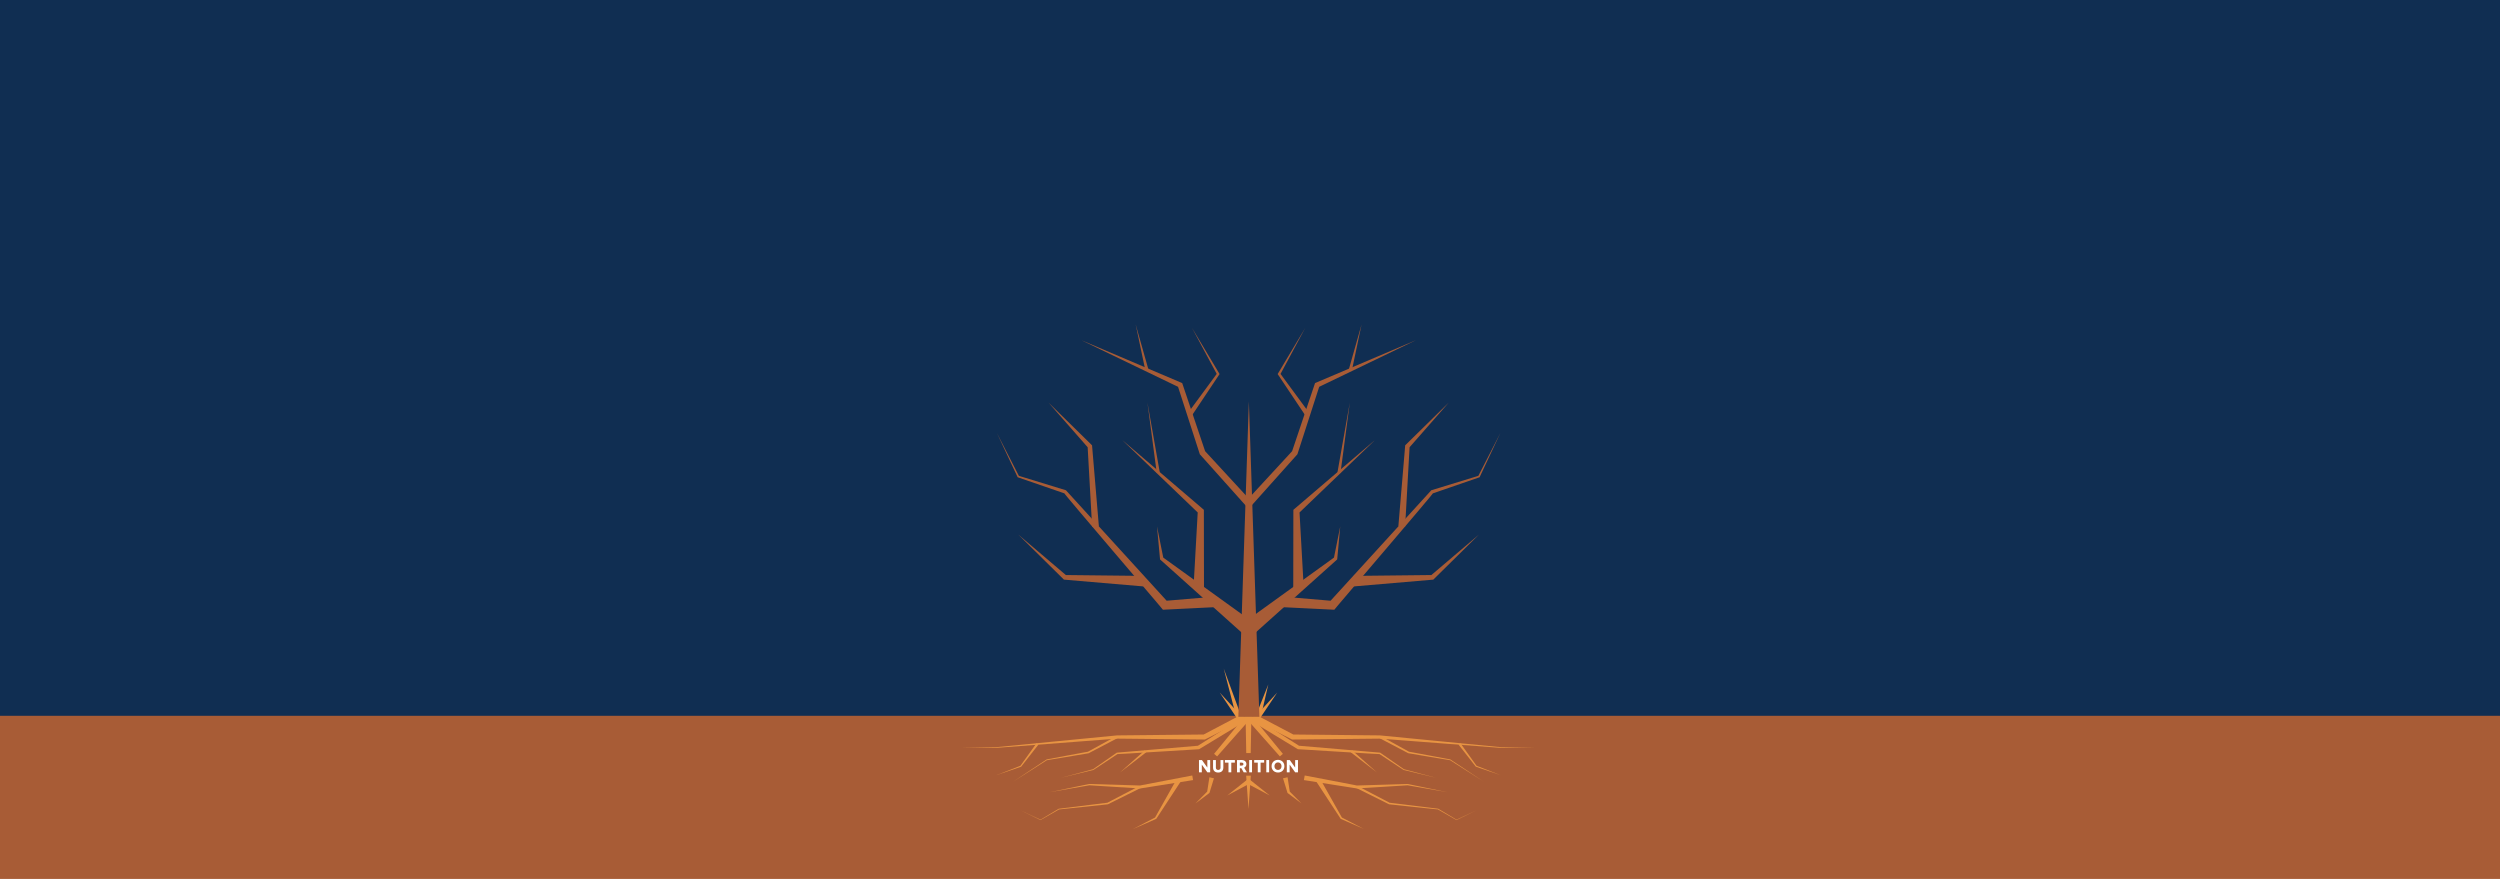
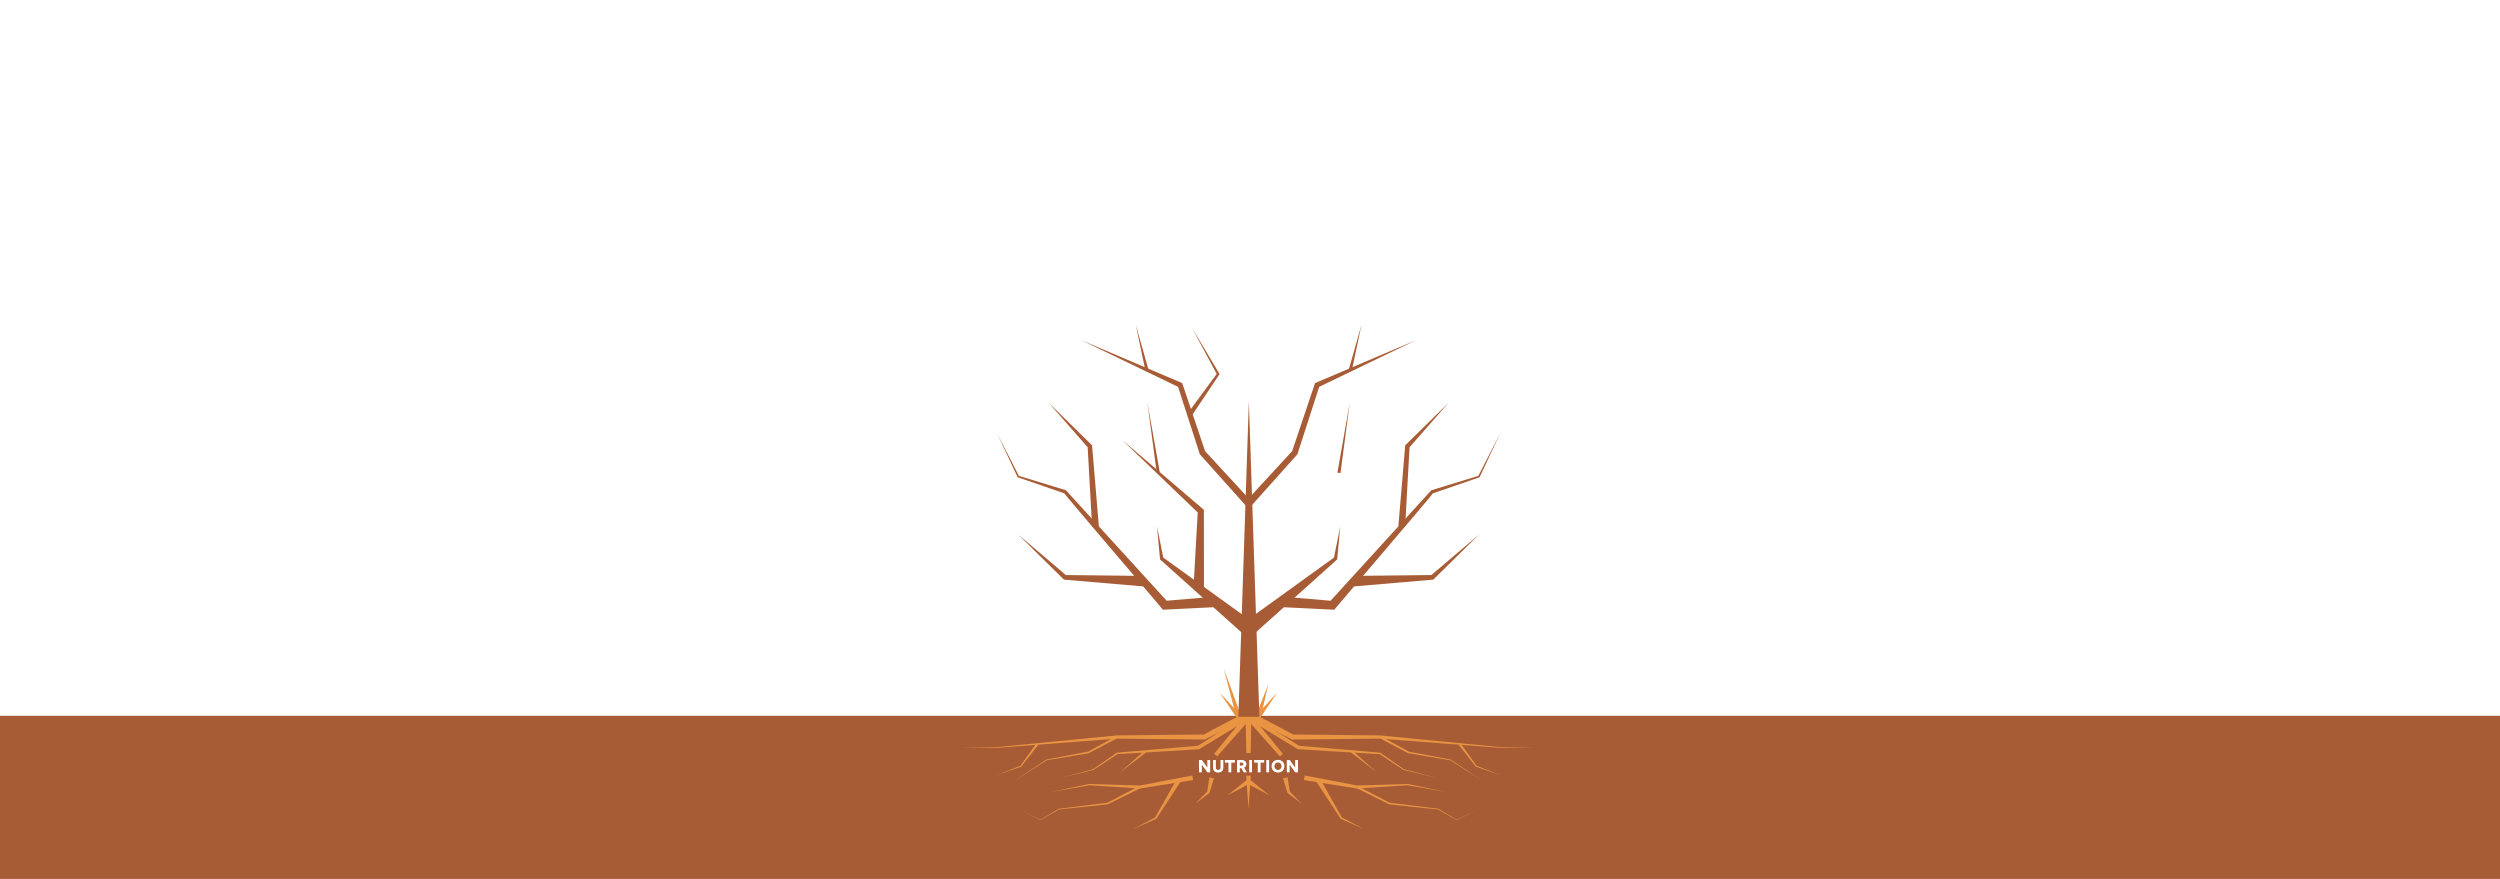
<svg xmlns="http://www.w3.org/2000/svg" width="2560" height="900" viewBox="0 0 2560 900" fill="none">
  <rect x="0" y="0" width="2560" height="900" fill="#808080" stroke="none" />
  <g clip-path="url(#clip0_2616_357)">
    <rect width="2560" height="900" fill="white" />
-     <path d="M2560 0H0V734H2560V0Z" fill="#102E52" />
    <path d="M2560 733H0V900H2560V733Z" fill="#A85C36" />
    <path d="M1287.02 730.334L1298.75 700.826L1291.59 731.765L1287.02 730.334Z" fill="#E89442" />
    <path d="M1286.61 732.35L1307.89 709.167L1290.37 735.312L1286.61 732.35Z" fill="#E89442" />
    <path d="M1265.32 731.766L1253.09 684.605L1269.89 730.336L1265.32 731.766Z" fill="#E89442" />
    <path d="M1266.52 735.312L1249 709.167L1270.28 732.35L1266.52 735.312Z" fill="#E89442" />
    <path d="M1227.76 790.856V778.28H1230.79L1230.65 780.903V790.872L1227.76 790.854V790.856ZM1236.31 790.856L1228.42 779.861L1230.79 778.28L1238.62 789.221L1236.31 790.856ZM1236.31 790.856V778.28H1239.2V790.856H1236.31Z" fill="white" />
    <path d="M1242.17 786.076V778.279H1245.06V786.076H1242.17ZM1247.4 791.089C1246.32 791.089 1245.39 790.885 1244.6 790.477C1243.82 790.07 1243.22 789.493 1242.8 788.744C1242.38 787.996 1242.17 787.107 1242.17 786.076H1245.06C1245.06 786.555 1245.16 786.968 1245.35 787.315C1245.54 787.663 1245.81 787.933 1246.17 788.124C1246.52 788.316 1246.94 788.411 1247.43 788.411C1247.91 788.411 1248.33 788.316 1248.69 788.124C1249.05 787.933 1249.33 787.663 1249.52 787.315C1249.71 786.968 1249.8 786.555 1249.8 786.076H1252.7C1252.7 787.106 1252.48 787.996 1252.06 788.744C1251.63 789.493 1251.02 790.07 1250.23 790.477C1249.43 790.885 1248.49 791.089 1247.4 791.089H1247.4ZM1249.8 786.076V778.279H1252.7V786.076H1249.8Z" fill="white" />
    <path d="M1254.3 780.938V778.279H1264.51V780.938H1254.3ZM1257.97 790.856V779.322H1260.84V790.856H1257.97Z" fill="white" />
    <path d="M1266.7 790.855V778.279H1269.59V790.855H1266.7ZM1269.22 786.632V783.973H1271.55C1271.89 783.973 1272.19 783.907 1272.45 783.776C1272.71 783.645 1272.92 783.46 1273.07 783.228C1273.22 782.995 1273.3 782.734 1273.3 782.447C1273.3 782.004 1273.13 781.638 1272.8 781.351C1272.47 781.064 1272.04 780.92 1271.5 780.92H1269.22V778.279L1271.64 778.261C1272.55 778.249 1273.36 778.423 1274.07 778.782C1274.77 779.142 1275.33 779.639 1275.73 780.273C1276.13 780.908 1276.33 781.633 1276.33 782.447C1276.33 783.262 1276.13 783.985 1275.72 784.62C1275.31 785.255 1274.75 785.748 1274.04 786.101C1273.33 786.455 1272.51 786.631 1271.59 786.631H1269.22L1269.22 786.632ZM1273.53 790.855L1270.69 785.861L1272.86 784.262L1276.83 790.855H1273.53Z" fill="white" />
    <path d="M1279.17 790.856V778.28H1282.06V790.856H1279.17Z" fill="white" />
    <path d="M1284.3 780.938V778.279H1294.5V780.938H1284.3ZM1287.96 790.856V779.322H1290.83V790.856H1287.96Z" fill="white" />
    <path d="M1296.7 790.856V778.28H1299.59V790.856H1296.7Z" fill="white" />
    <path d="M1308.69 791.068C1307.39 791.068 1306.25 790.79 1305.26 790.233C1304.26 789.676 1303.48 788.911 1302.92 787.934C1302.36 786.959 1302.08 785.841 1302.08 784.582C1302.08 783.313 1302.36 782.191 1302.92 781.214C1303.48 780.24 1304.26 779.472 1305.25 778.915C1306.24 778.358 1307.37 778.08 1308.65 778.08C1309.93 778.08 1311.07 778.358 1312.05 778.915C1313.04 779.472 1313.82 780.238 1314.38 781.214C1314.94 782.191 1315.22 783.314 1315.22 784.582C1315.22 785.841 1314.95 786.957 1314.39 787.934C1313.83 788.91 1313.06 789.676 1312.08 790.233C1311.1 790.79 1309.97 791.068 1308.69 791.068ZM1308.69 788.41C1309.39 788.41 1310.01 788.249 1310.55 787.925C1311.09 787.602 1311.51 787.15 1311.81 786.569C1312.11 785.988 1312.26 785.326 1312.26 784.584C1312.26 783.829 1312.11 783.162 1311.79 782.581C1311.48 782 1311.06 781.545 1310.52 781.214C1309.98 780.886 1309.36 780.721 1308.65 780.721C1307.94 780.721 1307.32 780.886 1306.78 781.214C1306.24 781.544 1305.82 781.999 1305.51 782.581C1305.2 783.162 1305.04 783.829 1305.04 784.584C1305.04 785.326 1305.2 785.988 1305.51 786.569C1305.82 787.149 1306.25 787.602 1306.8 787.925C1307.35 788.25 1307.98 788.41 1308.69 788.41Z" fill="white" />
    <path d="M1317.69 790.856V778.28H1320.72L1320.58 780.903V790.872L1317.69 790.854V790.856ZM1326.24 790.856L1318.35 779.861L1320.72 778.28L1328.55 789.221L1326.24 790.856ZM1326.24 790.856V778.28H1329.13V790.856H1326.24Z" fill="white" />
    <path d="M1284.37 731.071L1324.86 752.414L1323.69 752.129C1323.7 752.126 1413.06 753.052 1413.09 753.051C1413.1 753.051 1536.36 765.054 1536.25 765.047L1572.42 765.42C1572.41 765.42 1536.23 765.796 1536.22 765.791C1536.22 765.785 1412.4 756.315 1413 756.347L1323.68 757.268L1323.09 757.274L1322.51 756.983L1281.62 736.395L1284.37 731.071Z" fill="#E89442" />
    <path d="M1280.73 731.791L1313.68 771.938L1310.6 774.573L1276.17 735.676L1280.73 731.791Z" fill="#E89442" />
    <path d="M1336.03 794.093C1335.94 794.102 1390.86 804.534 1389.41 804.368C1389.5 804.365 1441.39 802.792 1441.48 802.789C1441.54 802.802 1481.93 811.178 1482 811.192L1441.29 804.116C1442.15 804.127 1389.33 807.375 1389.55 807.385C1389.06 807.446 1335.67 798.82 1335.2 798.812L1336.03 794.093Z" fill="#E89442" />
    <path d="M1390.02 804.81L1423.04 822.052C1421.51 821.719 1472.99 828.209 1472.63 828.116L1472.71 828.126L1472.78 828.167L1491.58 839.393C1490.76 839.571 1511.6 829.907 1511.45 829.931L1491.57 839.739L1491.48 839.785L1491.38 839.732L1472.39 828.841C1473.21 829.026 1422.37 823.574 1422.57 823.627L1422.42 823.611L1422.28 823.54L1388.94 806.945L1390.02 804.811L1390.02 804.81Z" fill="#E89442" />
    <path d="M1318.48 795.918L1320.77 810.905L1320.37 810.224L1332.71 822.719L1318.67 812.16L1318.42 811.967L1318.27 811.478L1313.81 796.986L1318.48 795.918Z" fill="#E89442" />
    <path d="M1351.89 797.7L1374.21 837.349L1373.84 837.017L1396.81 849L1373.09 838.585L1372.88 838.492L1372.72 838.252L1347.8 800.19L1351.89 797.7Z" fill="#E89442" />
    <path d="M1279.71 731.696L1330.56 763.868L1329.74 763.6C1329.96 763.619 1413.07 770.698 1413.27 770.715L1413.44 770.83L1437.61 787.675C1437.02 787.452 1470.52 796.492 1470.44 796.451C1470.38 796.435 1437.26 788.433 1437.2 788.418C1437.25 788.411 1412.54 772.154 1412.55 772.135C1414.6 772.568 1329 767.108 1329.47 767.238L1329.04 767.212L1328.64 766.969L1277.19 735.768L1279.71 731.694V731.696Z" fill="#E89442" />
    <path d="M1384.68 768.449L1410.09 791.072L1383.16 770.293L1384.68 768.449Z" fill="#E89442" />
    <path d="M1275.27 736.395L1234.38 756.983L1233.81 757.274L1233.21 757.268C1233.22 757.26 1143.43 756.357 1144.04 756.341C1144.01 756.344 1020.67 765.793 1020.64 765.792L984.469 765.42L1020.64 765.047C1020.48 765.058 1143.78 753.055 1143.75 753.056C1143.93 753.027 1233.03 752.144 1233.21 752.129L1232.03 752.414L1272.52 731.071L1275.27 736.395H1275.27Z" fill="#E89442" />
    <path d="M1280.73 735.676L1246.31 774.573L1243.22 771.938L1276.18 731.791L1280.73 735.676Z" fill="#E89442" />
    <path d="M1221.7 798.812L1167.68 807.363C1167.59 807.384 1167.44 807.399 1167.35 807.385C1167.43 807.358 1114.89 804.139 1115.61 804.116L1074.91 811.192C1074.97 811.178 1115.37 802.802 1115.43 802.789C1115.43 802.789 1167.46 804.367 1167.49 804.368C1165.86 804.569 1221.22 794.062 1220.88 794.093L1221.7 798.812Z" fill="#E89442" />
    <path d="M1167.97 806.943C1167.83 807.013 1134.62 823.544 1134.48 823.608C1134.47 823.608 1084.43 828.884 1084.37 828.889C1085.08 828.568 1065.38 839.791 1065.52 839.729L1065.43 839.782L1065.34 839.737L1045.45 829.929L1065.51 839.383L1065.32 839.391L1084.13 828.165C1084.17 828.057 1134.05 822.014 1134.15 821.964C1132.83 822.505 1167.15 804.708 1166.88 804.807L1167.97 806.941V806.943Z" fill="#E89442" />
    <path d="M1144.46 755.752C1144.33 755.821 1114.82 771.3 1114.7 771.362C1114.68 771.372 1071.97 778.458 1071.91 778.471C1072.62 778.11 1037.49 800.399 1037.63 800.333C1037.78 800.272 1071.6 777.642 1071.77 777.652C1071.63 777.717 1115.23 769.441 1114.02 769.785L1143.33 753.642L1144.46 755.752Z" fill="#E89442" />
    <path d="M1243.08 796.986L1238.63 811.478L1238.48 811.967L1238.22 812.16L1224.19 822.719L1236.53 810.224L1236.12 810.905L1238.42 795.918L1243.08 796.986Z" fill="#E89442" />
    <path d="M1209.09 800.19L1184.17 838.252L1184.01 838.492L1183.8 838.585L1160.08 849L1183.05 837.017L1182.68 837.349L1205 797.7L1209.09 800.19Z" fill="#E89442" />
    <path d="M1279.71 735.768L1228.25 766.97L1227.85 767.213L1227.43 767.239C1227.53 767.136 1142.58 772.55 1144.35 772.135L1119.77 788.375C1119.66 788.48 1086.59 796.391 1086.45 796.452L1119.42 787.615L1119.29 787.675L1143.46 770.831L1143.63 770.716C1143.69 770.691 1227.04 763.624 1227.16 763.6L1226.33 763.869L1277.19 731.696L1279.71 735.77V735.768Z" fill="#E89442" />
    <path d="M1173.75 770.293L1146.81 791.072L1172.22 768.449L1173.75 770.293Z" fill="#E89442" />
    <path d="M1281.44 733.733L1280.72 771.156H1276.17L1275.45 733.733H1281.44Z" fill="#E89442" />
    <path d="M1280.85 794.287L1278.46 828.437L1276.06 794.287H1280.85Z" fill="#E89442" />
    <path d="M1279.75 798.33L1300.14 814.548L1277.12 802.338L1279.75 798.33Z" fill="#E89442" />
    <path d="M1279.76 802.338L1256.75 814.548L1277.14 798.33L1279.76 802.338Z" fill="#E89442" />
    <path d="M1495.49 761.072L1512.08 784.28L1511.81 784.083L1536.59 793.768C1536.44 793.714 1511.4 785.163 1511.27 785.118L1511.15 784.973L1493.57 762.508L1495.49 761.073L1495.49 761.072Z" fill="#E89442" />
    <path d="M1413.56 753.64L1442.87 769.783C1441.52 769.413 1485.43 777.748 1485.12 777.651C1485.38 777.655 1519.05 800.261 1519.26 800.332C1519.3 800.342 1484.33 778.15 1484.98 778.47C1484.52 778.345 1442.46 771.497 1442.06 771.292L1412.43 755.749L1413.56 753.639L1413.56 753.64Z" fill="#E89442" />
    <path d="M1063.32 762.508L1045.74 784.973L1045.62 785.118C1045.5 785.162 1020.44 793.719 1020.3 793.768L1045.08 784.083L1044.81 784.28L1061.4 761.072L1063.32 762.507V762.508Z" fill="#E89442" />
    <path d="M1268.07 734.033L1278.84 411.09L1289.62 734.033H1268.07Z" fill="#A85C36" />
    <path d="M1273.95 637.334L1366.48 570.62L1365.84 571.742L1372.41 539.059L1369.34 572.253L1369.29 572.85L1368.7 573.375L1283.75 649.513L1273.95 637.334Z" fill="#A85C36" />
    <path d="M1312.89 610.938L1364.64 615.321L1360.98 616.829L1465.31 502.403L1465.65 502.025L1466.08 501.893L1514.18 487.163L1513.67 487.61L1536.46 443.201L1515.24 488.382L1515.09 488.703L1514.73 488.828L1467.17 505.237C1470.76 502.141 1366.83 623.393 1367.7 622.743L1366.32 624.365L1364.04 624.252L1312.17 621.687L1312.89 610.939V610.938Z" fill="#A85C36" />
    <path d="M1385.8 589.733L1466.52 588.83L1465.01 589.458L1514.46 547.396L1468.26 592.998L1467.7 593.545L1466.75 593.626L1386.32 600.492L1385.8 589.733Z" fill="#A85C36" />
-     <path d="M1324.29 602.665L1324.41 523.572L1324.41 522.05L1325.44 521.176L1408.18 450.435L1329.63 525.8L1330.65 523.403L1335.06 602.373L1324.29 602.665Z" fill="#A85C36" />
    <path d="M1276.19 512.936L1323.56 461.548L1322.92 462.647L1346.22 393.41L1346.6 392.281L1347.62 391.844L1450.25 348.193L1349.79 396.615L1351.19 395.05L1328.74 464.564L1328.54 465.164L1328.1 465.664L1281.51 517.763L1276.19 512.936Z" fill="#A85C36" />
    <path d="M1381.14 378.484L1394.26 332.167L1384.33 379.271L1381.14 378.484Z" fill="#A85C36" />
-     <path d="M1336.82 425.704L1308.78 383.712L1308.33 383.036L1308.72 382.386L1336.65 335.609L1310.88 383.611L1310.81 382.285L1340.74 422.956L1336.82 425.704Z" fill="#A85C36" />
    <path d="M1431.93 538.816L1438.85 456.884L1438.92 456L1439.47 455.459L1483.51 412.25L1442.83 458.631L1443.45 457.207L1438.85 539.302L1431.93 538.816Z" fill="#A85C36" />
    <path d="M1369.52 483.952L1382.2 412.25L1372.65 484.436L1369.52 483.952Z" fill="#A85C36" />
    <path d="M1273.42 649.513L1188.47 573.375L1187.88 572.85L1187.83 572.253L1184.77 539.059L1191.33 571.742L1190.69 570.62L1283.23 637.334L1273.42 649.513Z" fill="#A85C36" />
    <path d="M1245 621.685L1193.13 624.25L1190.85 624.362L1189.47 622.741C1189.87 622.841 1086.77 502.567 1089.99 505.234L1042.44 488.826L1042.08 488.7L1041.93 488.38L1020.71 443.199L1043.5 487.608L1042.99 487.161L1091.08 501.891L1091.51 502.023L1091.86 502.401L1196.19 616.827L1192.53 615.319L1244.28 610.936L1245 621.684V621.685Z" fill="#A85C36" />
    <path d="M1170.85 600.492L1090.42 593.626L1089.47 593.545L1088.91 592.998L1042.71 547.396L1092.16 589.458L1090.65 588.83L1171.37 589.733L1170.85 600.492Z" fill="#A85C36" />
    <path d="M1222.12 602.373L1226.53 523.403L1227.55 525.8L1148.99 450.435L1231.74 521.176L1232.76 522.05L1232.76 523.572L1232.89 602.665L1222.12 602.373Z" fill="#A85C36" />
    <path d="M1275.66 517.763L1229.07 465.664L1228.62 465.164C1228.35 464.322 1206.24 395.85 1205.98 395.05L1207.38 396.615L1106.91 348.193L1209.55 391.844L1210.57 392.281L1210.95 393.41L1234.25 462.647L1233.61 461.548L1280.98 512.936L1275.66 517.763Z" fill="#A85C36" />
    <path d="M1172.84 379.271L1162.91 332.167L1176.03 378.484L1172.84 379.271Z" fill="#A85C36" />
    <path d="M1216.43 422.956L1246.36 382.285L1246.3 383.611L1220.52 335.609L1248.46 382.386L1248.85 383.036L1248.39 383.712L1220.35 425.704L1216.43 422.956Z" fill="#A85C36" />
    <path d="M1118.32 539.302L1113.72 457.207L1114.35 458.631L1073.66 412.25L1117.7 455.459L1118.25 456L1118.33 456.884L1125.24 538.816L1118.32 539.302Z" fill="#A85C36" />
-     <path d="M1184.53 484.436L1174.97 412.25L1187.66 483.952L1184.53 484.436Z" fill="#A85C36" />
+     <path d="M1184.53 484.436L1174.97 412.25L1187.66 483.952L1184.53 484.436" fill="#A85C36" />
  </g>
  <defs>
    <clipPath id="clip0_2616_357">
      <rect width="2560" height="900" fill="white" />
    </clipPath>
  </defs>
</svg>